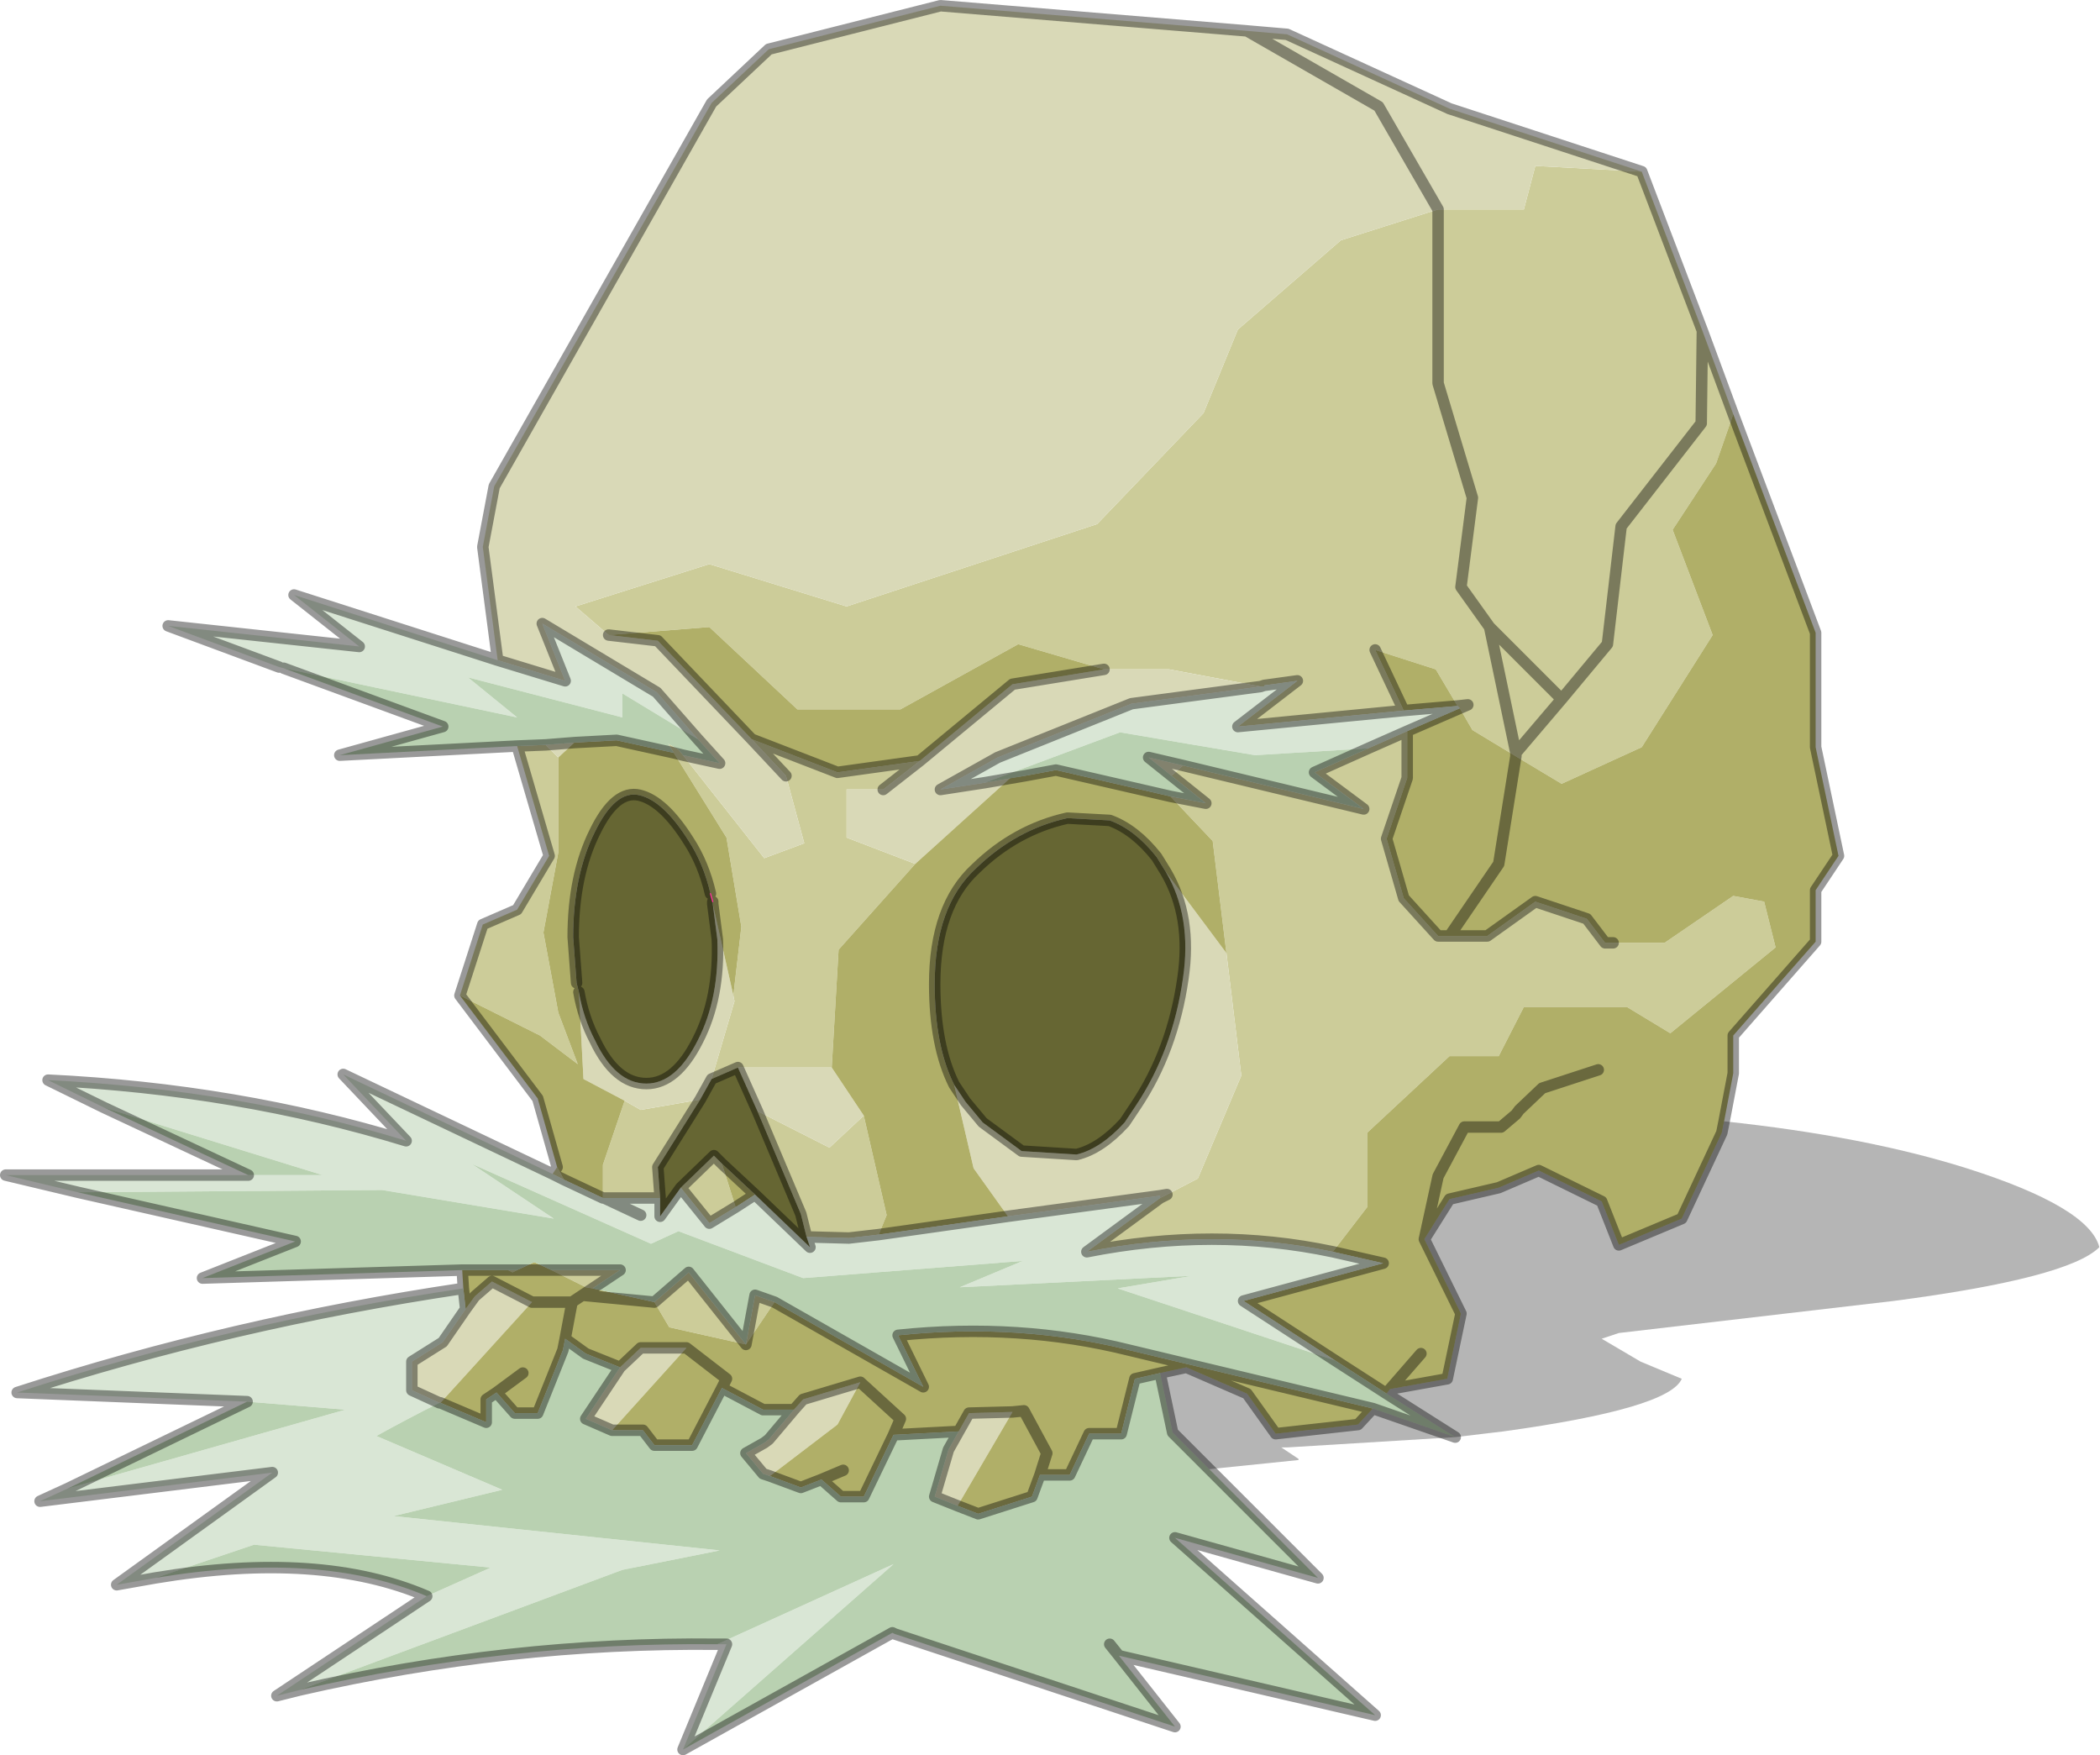
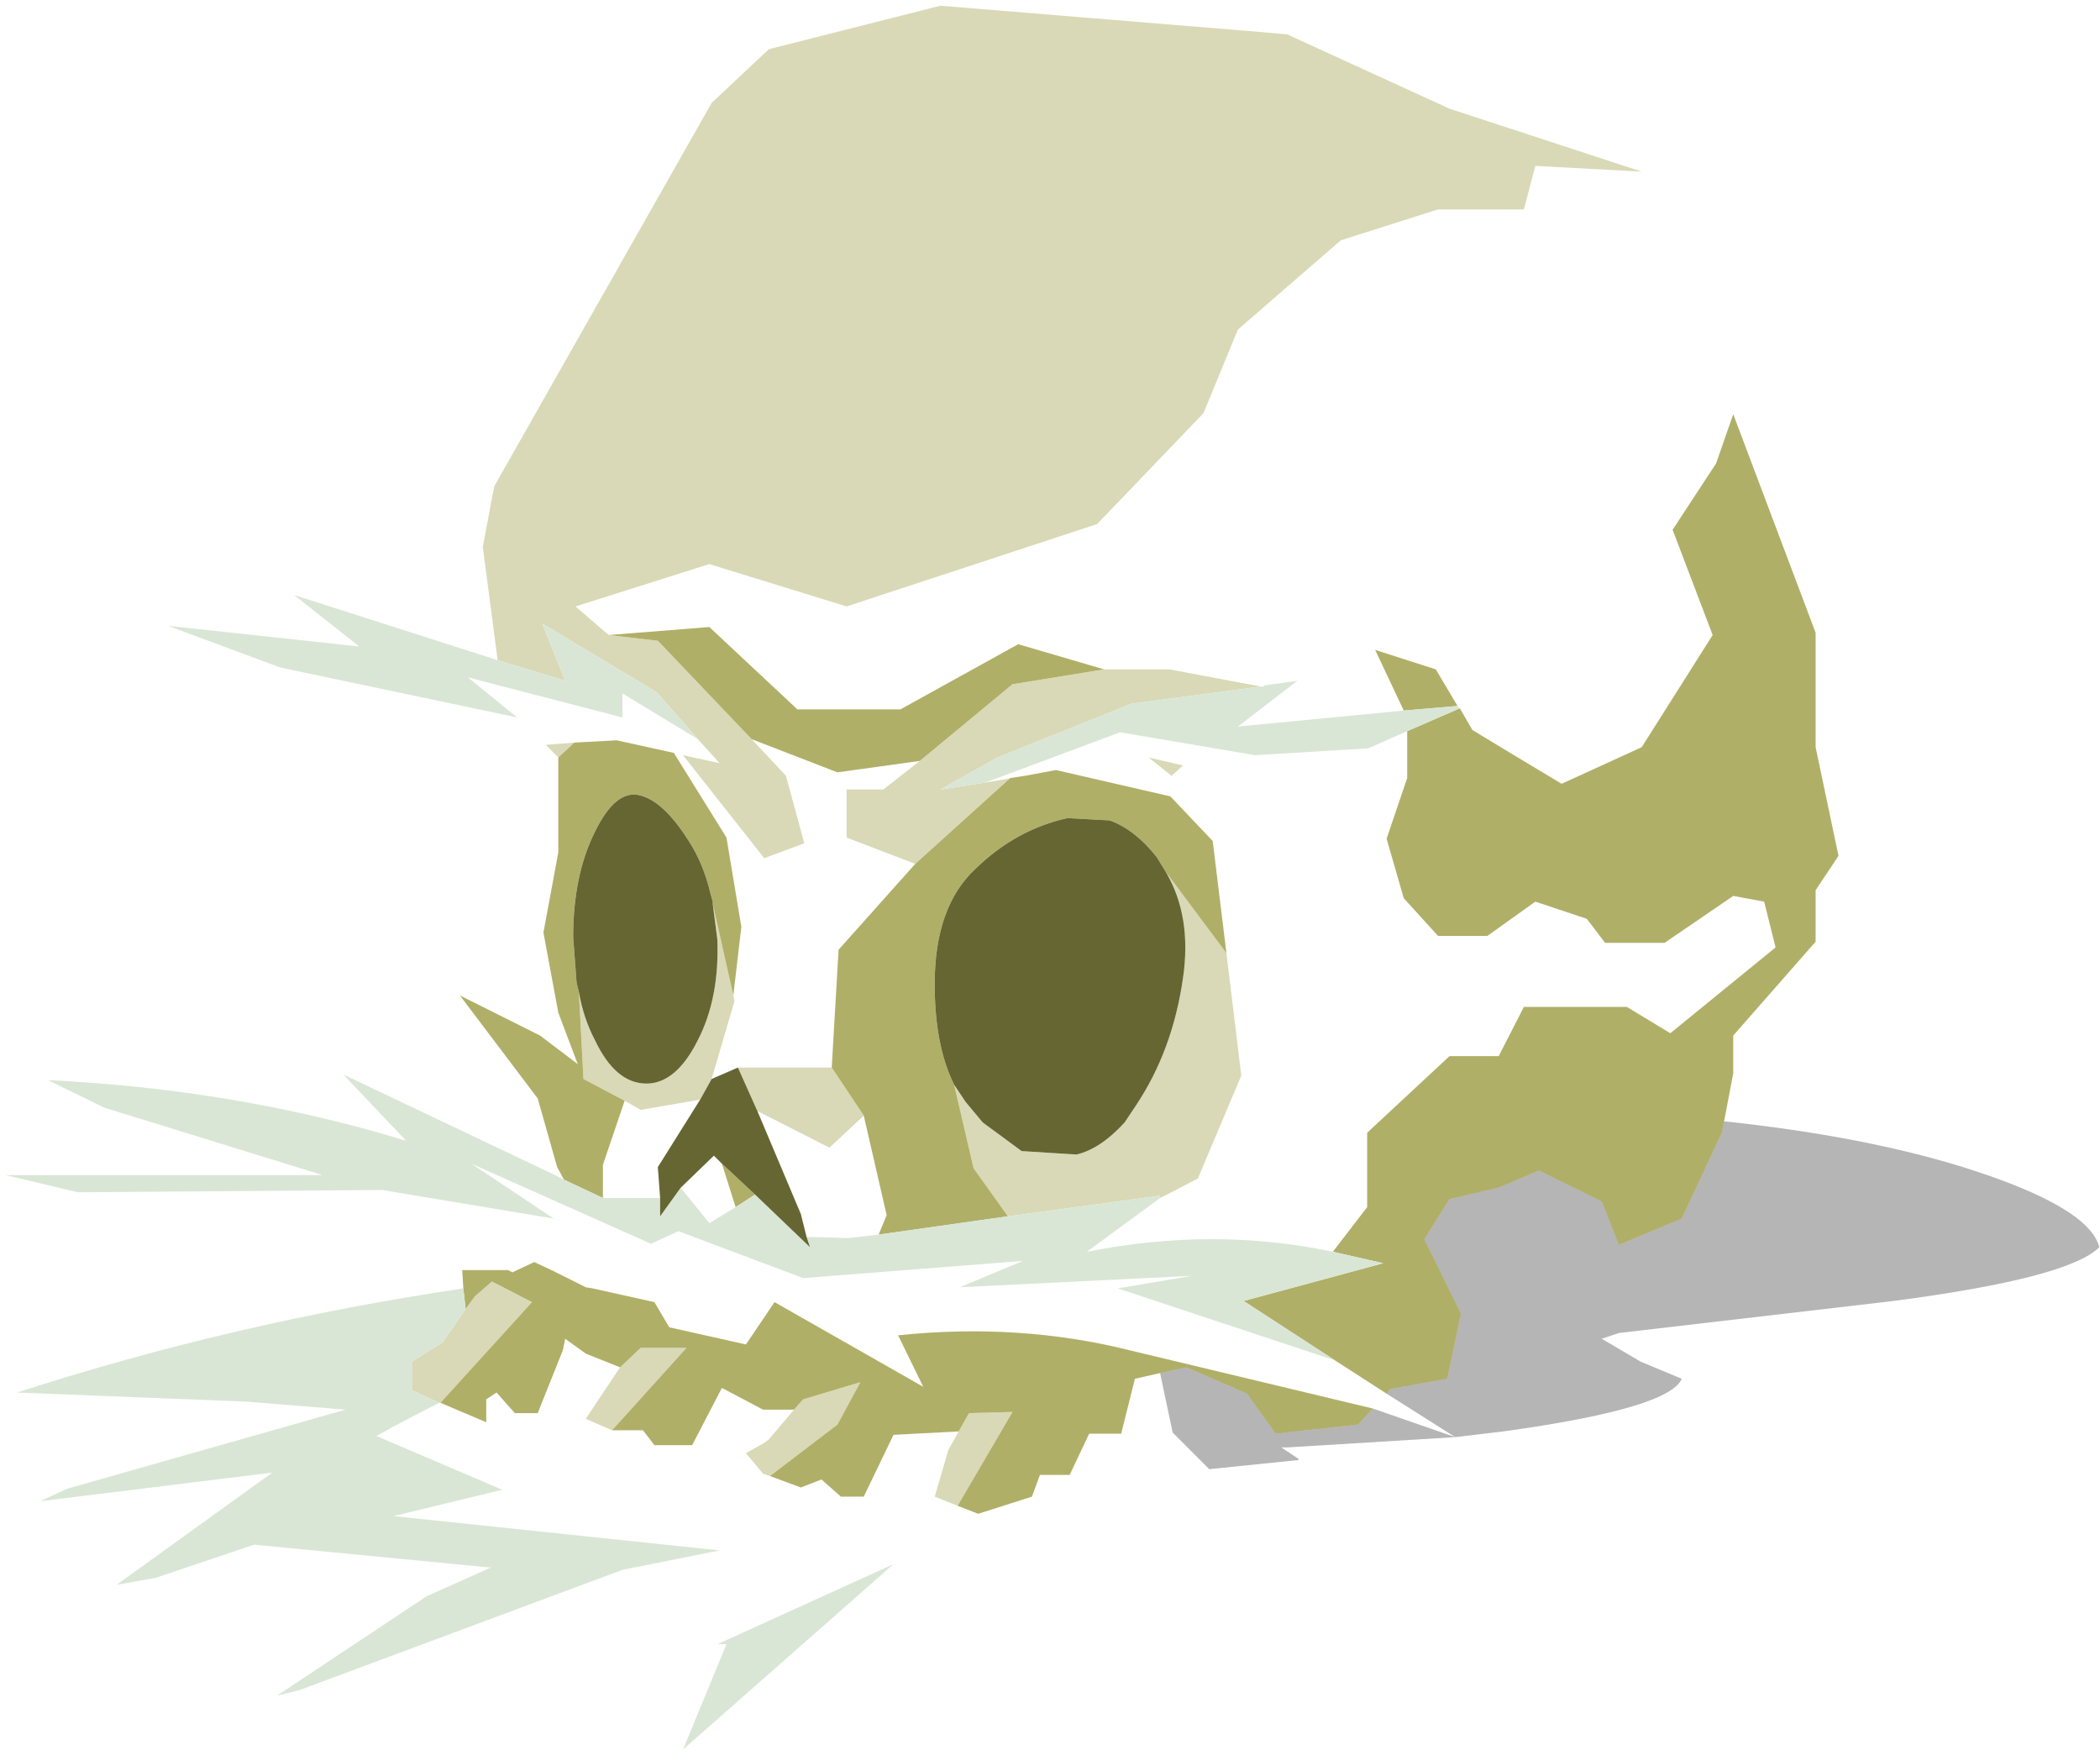
<svg xmlns="http://www.w3.org/2000/svg" xmlns:xlink="http://www.w3.org/1999/xlink" width="164.1px" height="137.15px">
  <g transform="matrix(1, 0, 0, 1, -192.7, -131.9)">
    <use xlink:href="#object-0" width="91.75" height="76.7" transform="matrix(1.788, 0, 0, 1.788, 192.7, 131.9)" />
  </g>
  <defs>
    <g transform="matrix(1, 0, 0, 1, 0.25, 0.25)" id="object-0">
      <use xlink:href="#object-1" width="91.75" height="76.7" transform="matrix(1, 0, 0, 1, -0.25, -0.25)" />
    </g>
    <g transform="matrix(1, 0, 0, 1, 0.25, 0.25)" id="object-1">
-       <path fill-rule="evenodd" fill="#cccc99" stroke="none" d="M62.6 8.9L66.35 8.9L66.85 7L71.5 7.25L74.15 14.2L74.1 18.25L70.6 22.75L70 27.9L68 30.3L64.85 27.15L63.6 25.4L64.1 21.5L62.6 16.5L62.6 8.9L62.6 16.5L64.1 21.5L63.6 25.4L64.85 27.15L68 30.3L70 27.9L70.6 22.75L74.1 18.25L74.15 14.2L75.5 17.85L74.75 20L72.85 22.9L74.6 27.5L71.5 32.4L68 34L66 32.8L64.1 31.65L63.55 30.7L63.9 30.55L63.45 30.6L62.5 29L59.85 28.15L61.1 30.8L53.85 31.5L56.45 29.5L55 29.7L54.85 29.75L50.85 29L48 29L44.25 27.9L39.1 30.75L34.6 30.75L30.75 27.15L26.35 27.5L24.9 26.25L30.75 24.4L36.75 26.25L47.7 22.65L52.35 17.8L53.85 14.15L58.35 10.25L62.6 8.9M54.85 29.75L55 29.7L55 29.75L54.85 29.75M63.45 30.6L63.9 30.55L63.55 30.7L63.45 30.6M64.85 27.15L66 32.65L66 32.8L66 32.65L64.85 27.15M70.25 40.95L72.5 40.95L75.5 38.9L76.85 39.15L77.35 41.15L72.75 44.9L70.85 43.75L66.35 43.75L65.25 45.9L63.1 45.9L59.5 49.25L59.5 52.5L58 54.45Q52.8 53.35 47.25 54.45L50.45 52.1L50.75 51.95L52.1 51.25L54 46.75L53.35 41.4L52.75 36.5L50.9 34.55L52.45 34.85L50.95 33.65L51.45 33.2L59.35 35.1L57.2 33.5L59.55 32.45L61.25 31.7L61.25 33.75L60.35 36.4L61.1 39L62.6 40.65L63.1 40.65L64.75 40.65L66.85 39.15L69.1 39.9L69.9 40.95L70.25 40.95M23.9 51.05L24.1 50.75L24.4 51.3L23.9 51.05M19.85 43.25L20.85 40.15L22.35 39.5L23.75 37.15L22.35 32.35L23.6 32.3L24.15 32.85L24.15 37L23.5 40.5L24.15 44L25 46.25L23.35 45L19.85 43.25M66 32.65L68 30.3L66 32.65M33.6 56.65L32.35 58.5L29 57.75L28.35 56.65L29.85 55.35L32.35 58.5L32.75 56.35L33.6 56.65M39.75 37.5L36.4 41.25L36.1 46.4L32 46.4L30.85 46.9L31.85 43.5L31.8 43.25L32.15 40.25L31.5 36.35L29.2 32.65L29.6 32.75L33.15 37.25L34.9 36.6L34.1 33.65L32.6 32.05L36.35 33.5L39.95 33L38.35 34.25L36.75 34.25L36.75 36.35L39.75 37.5M37.5 48.5L38.5 52.85L38.15 53.7L36.85 53.85L35 53.8L34.75 52.8L32.85 48.3L36 49.9L37.5 48.5M29.6 32.75L29.2 32.65L28.95 32.25L29.4 32.5L29.6 32.75M27.05 47.85L27.75 48.25L30.35 47.8L28.5 50.75L28.6 52.1L26.15 52.1L26.1 52.1L26.1 50.65L27.05 47.85M26.1 52.1L26.15 52.1L26.1 52.1M31.9 52.5L30.75 53.2L29.5 51.65L30.95 50.25L31.3 50.6L31.9 52.5M25.65 56.05L25.35 56L23.85 55.25L26.85 55.25L25.65 56.05M22.35 55.25L22.15 55.35L21.95 55.25L22.35 55.25" />
      <path fill-rule="evenodd" fill="#d9d9b7" stroke="none" d="M71.5 7.25L66.85 7L66.35 8.9L62.6 8.9L60 4.4L54.25 1.1L56 1.25L63.1 4.5L71.5 7.25M54.25 1.1L60 4.4L62.6 8.9L58.35 10.25L53.85 14.15L52.35 17.8L47.7 22.65L36.75 26.25L30.75 24.4L24.9 26.25L26.35 27.5L28.5 27.75L32.6 32.05L34.1 33.65L34.9 36.6L33.15 37.25L29.6 32.75L31.2 33.1L30.25 32.05L28.45 30L23.45 27L24.45 29.5L21.5 28.6L20.85 23.65L21.35 21L30.85 4.25L33.35 1.9L40.85 0L54.25 1.1M48 29L50.85 29L54.85 29.75L49.2 30.5L43.35 32.85L40.85 34.25L42.8 33.95L44.55 33.65L43.9 33.75L39.75 37.5L36.75 36.35L36.75 34.25L38.35 34.25L39.95 33L44 29.65L48 29M51.45 33.2L50.95 33.65L49.95 32.85L51.45 33.2M53.35 41.4L54 46.75L52.1 51.25L50.75 51.95L50.45 52.1L50.45 52L50.75 51.95L50.45 52L43.8 52.9L42.3 50.8L41.45 47.15L41.95 47.9L42.7 48.8L44.4 50.05L46.8 50.2Q47.85 49.95 48.9 48.8L49.4 48.05Q51 45.65 51.45 42.5Q51.85 39.8 50.7 37.85L53.35 41.4M26.85 59.5L27.75 58.65L29.75 58.65L26.5 62.25L25.35 61.75L26.85 59.5M34.45 61.35L34.85 60.9L37.35 60.15L36.35 62L33.4 64.25L33.1 64.15L32.35 63.25L33.15 62.8L33.35 62.65L34.45 61.35M41.65 62.3L42.1 61.5L44 61.45L41.6 65.55L40.6 65.15L41.2 63.1L41.65 62.3M36.1 46.4L37.5 48.5L36 49.9L32.85 48.3L32 46.4L36.1 46.4M31.8 43.25L31.85 43.5L30.85 46.9L30.35 47.8L27.75 48.25L27.05 47.85L25.25 46.9L25.05 43.1Q25.25 44.25 25.75 45.2Q26.65 47.1 28 47.1Q29.3 47.1 30.25 45.2Q31.2 43.35 31.1 40.8L30.9 39.25L31.8 43.25M23.6 32.3L24.85 32.2L24.15 32.85L23.6 32.3M20.1 56.95L20.5 56.4L21.25 55.75L23 56.65L19 61.05L18.95 61.05L17.75 60.5L17.75 59.25L19.1 58.4L20.1 56.95" />
      <path fill-rule="evenodd" fill="#b0af68" stroke="none" d="M26.35 27.5L30.75 27.15L34.6 30.75L39.1 30.75L44.25 27.9L48 29L44 29.65L39.95 33L36.35 33.5L32.6 32.05L28.5 27.75L26.35 27.5M61.1 30.8L59.85 28.15L62.5 29L63.45 30.6L61.1 30.8M63.55 30.7L64.1 31.65L66 32.8L68 34L71.5 32.4L74.6 27.5L72.85 22.9L74.75 20L75.5 17.85L79.1 27.4L79.1 32.4L80.1 37.15L79.1 38.65L79.1 40.9L75.5 45L75.5 46.65L75.1 48.75L75 49.25L73.25 53L70.5 54.15L69.75 52.25L67 50.9L65.25 51.65L63.1 52.15L62 53.9L62.6 51.15L63.75 49L65.35 49L66 48.45L66.15 48.25L67.15 47.3L69.6 46.5L67.15 47.3L66.15 48.25L66 48.45L65.35 49L63.75 49L62.6 51.15L62 53.9L63.6 57.15L63 60L60.5 60.45L60.35 60.65L58.1 59.2L54.1 56.6L60.2 54.95L58 54.45L59.5 52.5L59.5 49.25L63.1 45.9L65.25 45.9L66.35 43.75L70.85 43.75L72.75 44.9L77.35 41.15L76.85 39.15L75.5 38.9L72.5 40.95L70.25 40.95L69.9 40.95L69.1 39.9L66.85 39.15L64.75 40.65L63.1 40.65L62.6 40.65L61.1 39L60.35 36.4L61.25 33.75L61.25 31.7L63.55 30.7M50.9 34.55L52.75 36.5L53.35 41.4L50.7 37.85L50.3 37.2Q49.35 36 48.25 35.6L46.4 35.5Q44.15 36 42.4 37.7Q40.6 39.35 40.6 42.75Q40.6 45.45 41.45 47.15L42.3 50.8L43.8 52.9L38.15 53.7L38.5 52.85L37.5 48.5L36.1 46.4L36.4 41.25L39.75 37.5L43.9 33.75L44.55 33.65L45.9 33.4L50.9 34.55M61.85 58.9L60.5 60.45L61.85 58.9M66 32.8L65.25 37.5L63.1 40.65L65.25 37.5L66 32.8M20 56.05L19.95 55.25L21.95 55.25L22.15 55.35L22.35 55.25L23.85 55.25L25.35 56L25.65 56.05L25.2 56.35L24.75 56.65L24.45 58.25L24.75 56.65L25.2 56.35L28.35 56.65L29 57.75L32.35 58.5L33.6 56.65L40.1 60.35L39 58.1Q44.3 57.55 49.1 58.75L59.75 61.3L59.1 62L55.5 62.4L54.25 60.65L51.6 59.5L50.45 59.75L49.35 60L48.75 62.4L47.35 62.4L46.5 64.2L45.2 64.2L45.5 63.25L44.5 61.4L44 61.45L42.1 61.5L41.65 62.3L38.8 62.45L39.1 61.75L37.35 60.15L34.85 60.9L34.45 61.35L33.1 61.35L31.3 60.4L31.5 60L29.75 58.65L27.75 58.65L26.85 59.5L25.35 58.9L24.45 58.25L24.35 58.75L23.25 61.5L22.25 61.5L21.45 60.6L21 60.9L21 61.9L19 61.05L23 56.65L21.25 55.75L20.5 56.4L20.1 56.95L20 56.05M24.1 50.75L23.25 47.75L19.85 43.25L23.35 45L25 46.25L24.15 44L23.5 40.5L24.15 37L24.15 32.85L24.85 32.2L26.7 32.1L29.2 32.65L31.5 36.35L32.15 40.25L31.8 43.25L30.9 39.25L30.9 39.15L30.8 38.8Q30.5 37.5 29.85 36.5Q28.75 34.75 27.7 34.5Q26.65 34.25 25.75 36.1Q24.8 38 24.8 40.7L24.95 42.7L25.05 43.1L25.25 46.9L27.05 47.85L26.1 50.65L26.1 52.1L24.4 51.3L24.1 50.75M28.35 56.65L25.2 56.35L25.65 56.05L28.35 56.65M29.75 58.65L31.5 60L31.3 60.4L30 62.9L28.35 62.9L27.85 62.25L26.5 62.25L29.75 58.65M37.35 60.15L39.1 61.75L38.8 62.45L37.5 65.15L36.5 65.15L35.65 64.4L34.75 64.75L33.4 64.25L36.35 62L37.35 60.15M44 61.45L44.5 61.4L45.5 63.25L45.2 64.2L44.85 65.15L42.5 65.9L41.6 65.55L44 61.45M31.9 52.5L31.3 50.6L32.75 51.95L31.9 52.5M36.6 64L35.65 64.4L36.6 64M23.85 55.25L22.35 55.25L23.1 54.9L23.85 55.25M24.75 56.65L23 56.65L24.75 56.65M22.6 59.75L21.45 60.6L22.6 59.75" />
      <path fill-rule="evenodd" fill="#d9e6d5" stroke="none" d="M55 29.7L56.45 29.5L53.85 31.5L61.1 30.8L63.45 30.6L63.55 30.7L61.25 31.7L59.55 32.45L54.6 32.75L48.7 31.75L42.8 33.95L40.85 34.25L43.35 32.85L49.2 30.5L54.85 29.75L55 29.75L55 29.7M50.45 52.1L47.25 54.45Q52.8 53.35 58 54.45L60.2 54.95L54.1 56.6L58.1 59.2L48.6 56.05L51.85 55.5L41.7 56L44.45 54.85L34.85 55.6L29.4 53.55L28.2 54.1L20.35 50.6L23.95 53L16.45 51.75L3.15 51.85L0 51.1L10.6 51.1L13.85 51.1L4.3 48.15L1.85 46.95Q10.15 47.35 17.5 49.6L14.75 46.7L23.9 51.05L24.4 51.3L26.1 52.1L26.15 52.1L27.75 52.85L26.15 52.1L28.6 52.1L28.6 52.9L29.5 51.65L30.75 53.2L31.9 52.5L32.75 51.95L35.15 54.25L35 53.8L36.85 53.85L38.15 53.7L43.8 52.9L50.45 52L50.45 52.1M29.6 76.2L31.5 71.6L31.1 71.6L38.8 68.1L29.6 76.2M12.85 73.6L11.85 73.85L18.4 69.5L21.2 68.25L10.85 67.25L6.55 68.7L4.85 69L11.65 64.1L1.5 65.35L2.7 64.8L14.85 61.35L10.55 61L0.5 60.6Q9.9 57.55 20 56.05L20.1 56.95L19.1 58.4L17.75 59.25L17.75 60.5L18.95 61.05Q17.55 61.75 16.2 62.5L21.7 64.85L16.95 66L31.2 67.5L26.95 68.35L12.85 73.6M12.15 28.95L11.95 28.9L7.1 27.1L15.45 28L12.6 25.75L21.5 28.6L24.45 29.5L23.45 27L28.45 30L30.25 32.05L26.95 30.05L26.95 31.1L20.2 29.35L22.35 31.1L12.15 28.95" />
-       <path fill-rule="evenodd" fill="#b9d1b1" stroke="none" d="M59.55 32.45L57.2 33.5L59.35 35.1L51.45 33.2L49.95 32.85L50.95 33.65L52.45 34.85L50.9 34.55L45.9 33.4L44.55 33.65L42.8 33.95L48.7 31.75L54.6 32.75L59.55 32.45M58.1 59.2L60.35 60.65L63.35 62.55L59.75 61.3L49.1 58.75Q44.3 57.55 39 58.1L40.1 60.35L33.6 56.65L32.75 56.35L32.35 58.5L29.85 55.35L28.35 56.65L25.65 56.05L26.85 55.25L23.85 55.25L23.1 54.9L22.35 55.25L21.95 55.25L19.95 55.25L8.6 55.6L12.65 54L3.15 51.85L16.45 51.75L23.95 53L20.35 50.6L28.2 54.1L29.4 53.55L34.85 55.6L44.45 54.85L41.7 56L51.85 55.5L48.6 56.05L58.1 59.2M52.6 63.95L57.35 68.7L51.1 66.95L59.85 74.7L48.65 72.1L51.1 75.2L38.85 71.15L38.75 71.1L29.6 76.2L38.8 68.1L31.1 71.6Q22 71.5 12.85 73.6L26.95 68.35L31.2 67.5L16.95 66L21.7 64.85L16.2 62.5Q17.55 61.75 18.95 61.05L19 61.05L21 61.9L21 60.9L21.45 60.6L22.25 61.5L23.25 61.5L24.35 58.75L24.45 58.25L25.35 58.9L26.85 59.5L25.35 61.75L26.5 62.25L27.85 62.25L28.35 62.9L30 62.9L31.3 60.4L33.1 61.35L34.45 61.35L33.35 62.65L33.15 62.8L32.35 63.25L33.1 64.15L33.4 64.25L34.75 64.75L35.65 64.4L36.5 65.15L37.5 65.15L38.8 62.45L41.65 62.3L41.2 63.1L40.6 65.15L41.6 65.55L42.5 65.9L44.85 65.15L45.2 64.2L46.5 64.2L47.35 62.4L48.75 62.4L49.35 60L50.45 59.75L51 62.35L52.6 63.95M18.4 69.5Q13.75 67.5 6.55 68.7L10.85 67.25L21.2 68.25L18.4 69.5M2.7 64.8L10.55 61L14.85 61.35L2.7 64.8M10.6 51.1L4.3 48.15L13.85 51.1L10.6 51.1M22.35 32.35L14.6 32.75L19.1 31.5L12.15 28.95L22.35 31.1L20.2 29.35L26.95 31.1L26.95 30.05L30.25 32.05L31.2 33.1L29.6 32.75L29.4 32.5L28.95 32.25L29.2 32.65L26.7 32.1L24.85 32.2L23.6 32.3L22.35 32.35M48.25 71.6L48.65 72.1L48.25 71.6" />
      <path fill-rule="evenodd" fill="#000000" fill-opacity="0.29" stroke="none" d="M60.35 60.65L60.5 60.45L63 60L63.6 57.15L62 53.9L63.1 52.15L65.25 51.65L67 50.9L69.75 52.25L70.5 54.15L73.25 53L75 49.25L75.1 48.75Q81.25 49.4 85.7 50.8Q91.05 52.5 91.5 54.25Q90.15 55.6 82.5 56.6L70.5 58L69.75 58.25L71.45 59.25L73.25 60Q72.7 61.3 65.45 62.3L63.35 62.55L56 63L55.75 63L56.5 63.5L56.5 63.55L52.6 63.95L51 62.35L50.45 59.75L51.6 59.5L54.25 60.65L55.5 62.4L59.1 62L59.75 61.3L63.35 62.55L60.35 60.65" />
      <path fill-rule="evenodd" fill="#666633" stroke="none" d="M41.45 47.15Q40.6 45.45 40.6 42.75Q40.6 39.35 42.4 37.7Q44.15 36 46.4 35.5L48.25 35.6Q49.35 36 50.3 37.2L50.7 37.85Q51.85 39.8 51.45 42.5Q51 45.65 49.4 48.05L48.9 48.8Q47.85 49.95 46.8 50.2L44.4 50.05L42.7 48.8L41.95 47.9L41.45 47.15M30.85 46.9L32 46.4L32.85 48.3L34.75 52.8L35 53.8L35.15 54.25L32.75 51.95L31.3 50.6L30.95 50.25L29.5 51.65L28.6 52.9L28.6 52.1L28.5 50.75L30.35 47.8L30.85 46.9M24.95 42.7L24.8 40.7Q24.8 38 25.75 36.1Q26.65 34.25 27.7 34.5Q28.75 34.75 29.85 36.5Q30.5 37.5 30.8 38.8L30.9 39.15L30.9 39.25L31.1 40.8Q31.2 43.35 30.25 45.2Q29.3 47.1 28 47.1Q26.65 47.1 25.75 45.2Q25.25 44.25 25.05 43.1L24.95 42.7" />
-       <path fill="none" stroke="#000000" stroke-opacity="0.4" stroke-width="0.5" stroke-linecap="round" stroke-linejoin="round" d="M62.6 8.9L62.6 16.5L64.1 21.5L63.6 25.4L64.85 27.15L68 30.3L70 27.9L70.6 22.75L74.1 18.25L74.15 14.2L71.5 7.25L63.1 4.5L56 1.25L54.25 1.1L60 4.4L62.6 8.9M54.85 29.75L55 29.7L56.45 29.5L53.85 31.5L61.1 30.8L59.85 28.15M63.45 30.6L63.9 30.55L63.55 30.7L61.25 31.7L61.25 33.75L60.35 36.4L61.1 39L62.6 40.65L63.1 40.65L64.75 40.65L66.85 39.15L69.1 39.9L69.9 40.95L70.25 40.95M66 32.8L66 32.65L64.85 27.15M75.5 17.85L74.15 14.2M75.1 48.75L75.5 46.65L75.5 45L79.1 40.9L79.1 38.65L80.1 37.15L79.1 32.4L79.1 27.4L75.5 17.85M61.25 31.7L59.55 32.45L57.2 33.5L59.35 35.1L51.45 33.2L49.95 32.85L50.95 33.65L52.45 34.85L50.9 34.55L45.9 33.4L44.55 33.65L42.8 33.95L40.85 34.25L43.35 32.85L49.2 30.5L54.85 29.75M50.75 51.95L50.45 52.1L47.25 54.45Q52.8 53.35 58 54.45L60.2 54.95L54.1 56.6L58.1 59.2L60.35 60.65L60.5 60.45L61.85 58.9M63.1 40.65L65.25 37.5L66 32.8M61.1 30.8L63.45 30.6M62 53.9L62.6 51.15L63.75 49L65.35 49L66 48.45L66.15 48.25L67.15 47.3L69.6 46.5M62 53.9L63.1 52.15L65.25 51.65L67 50.9L69.75 52.25L70.5 54.15L73.25 53L75 49.25L75.1 48.75M52.6 63.95L57.35 68.7L51.1 66.95L59.85 74.7L48.65 72.1L51.1 75.2L38.85 71.15L38.75 71.1L29.6 76.2L31.5 71.6L31.1 71.6Q22 71.5 12.85 73.6L11.85 73.85L18.4 69.5Q13.75 67.5 6.55 68.7L4.85 69L11.65 64.1L1.5 65.35L2.7 64.8L10.55 61L0.5 60.6Q9.9 57.55 20 56.05L19.95 55.25L8.6 55.6L12.65 54L3.15 51.85L0 51.1L10.6 51.1L4.3 48.15L1.85 46.95Q10.15 47.35 17.5 49.6L14.75 46.7L23.9 51.05L24.1 50.75L23.25 47.75L19.85 43.25L20.85 40.15L22.35 39.5L23.75 37.15L22.35 32.35L14.6 32.75L19.1 31.5L12.15 28.95M11.95 28.9L7.1 27.1L15.45 28L12.6 25.75L21.5 28.6L20.85 23.65L21.35 21L30.85 4.25L33.35 1.9L40.85 0L54.25 1.1M68 30.3L66 32.65M60.5 60.45L63 60L63.6 57.15L62 53.9M50.45 59.75L51.6 59.5L54.25 60.65L55.5 62.4L59.1 62L59.75 61.3L49.1 58.75Q44.3 57.55 39 58.1L40.1 60.35L33.6 56.65L32.75 56.35L32.35 58.5L29.85 55.35L28.35 56.65L25.2 56.35L24.75 56.65L24.45 58.25L25.35 58.9L26.85 59.5L27.75 58.65L29.75 58.65L31.5 60L31.3 60.4L33.1 61.35L34.45 61.35L34.85 60.9L37.35 60.15L39.1 61.75L38.8 62.45L41.65 62.3L42.1 61.5L44 61.45L44.5 61.4L45.5 63.25L45.2 64.2L46.5 64.2L47.35 62.4L48.75 62.4L49.35 60L50.45 59.75L51 62.35L52.6 63.95M59.75 61.3L63.35 62.55L60.35 60.65M32.6 32.05L28.5 27.75L26.35 27.5M41.45 47.15Q40.6 45.45 40.6 42.75Q40.6 39.35 42.4 37.7Q44.15 36 46.4 35.5L48.25 35.6Q49.35 36 50.3 37.2L50.7 37.85Q51.85 39.8 51.45 42.5Q51 45.65 49.4 48.05L48.9 48.8Q47.85 49.95 46.8 50.2L44.4 50.05L42.7 48.8L41.95 47.9L41.45 47.15M38.15 53.7L43.8 52.9L50.45 52L50.75 51.95M38.35 34.25L39.95 33L36.35 33.5L32.6 32.05L34.1 33.65M29.6 32.75L29.2 32.65L26.7 32.1L24.85 32.2L23.6 32.3L22.35 32.35M30.85 46.9L32 46.4L32.85 48.3L34.75 52.8L35 53.8L36.85 53.85L38.15 53.7M39.95 33L44 29.65L48 29M29.6 32.75L31.2 33.1L30.25 32.05L28.45 30L23.45 27L24.45 29.5L21.5 28.6M24.95 42.7L24.8 40.7Q24.8 38 25.75 36.1Q26.65 34.25 27.7 34.5Q28.75 34.75 29.85 36.5Q30.5 37.5 30.8 38.8M30.9 39.15L30.9 39.25L31.1 40.8Q31.2 43.35 30.25 45.2Q29.3 47.1 28 47.1Q26.65 47.1 25.75 45.2Q25.25 44.25 25.05 43.1M30.35 47.8L30.85 46.9M24.4 51.3L26.1 52.1L26.15 52.1L26.1 52.1M24.4 51.3L23.9 51.05M27.75 52.85L26.15 52.1L28.6 52.1L28.5 50.75L30.35 47.8M29.5 51.65L28.6 52.9L28.6 52.1M29.5 51.65L30.75 53.2L31.9 52.5L32.75 51.95L31.3 50.6L30.95 50.25L29.5 51.65M32.75 51.95L35.15 54.25L35 53.8M31.3 60.4L30 62.9L28.35 62.9L27.85 62.25L26.5 62.25L25.35 61.75L26.85 59.5M34.45 61.35L33.35 62.65L33.15 62.8L32.35 63.25L33.1 64.15L33.4 64.25L34.75 64.75L35.65 64.4L36.6 64M23.85 55.25L22.35 55.25L21.95 55.25L19.95 55.25M25.65 56.05L25.2 56.35M20.1 56.95L20.5 56.4L21.25 55.75L23 56.65L24.75 56.65M23.85 55.25L26.85 55.25L25.65 56.05M24.45 58.25L24.35 58.75L23.25 61.5L22.25 61.5L21.45 60.6L21 60.9L21 61.9L19 61.05L18.95 61.05L17.75 60.5L17.75 59.25L19.1 58.4L20.1 56.95L20 56.05M21.45 60.6L22.6 59.75M35.65 64.4L36.5 65.15L37.5 65.15L38.8 62.45M41.65 62.3L41.2 63.1L40.6 65.15L41.6 65.55L42.5 65.9L44.85 65.15L45.2 64.2M48.65 72.1L48.25 71.6" />
-       <path fill="none" stroke="#ff3399" stroke-width="0.05" stroke-linecap="round" stroke-linejoin="round" d="M30.8 38.8L30.9 39.15" />
    </g>
  </defs>
</svg>